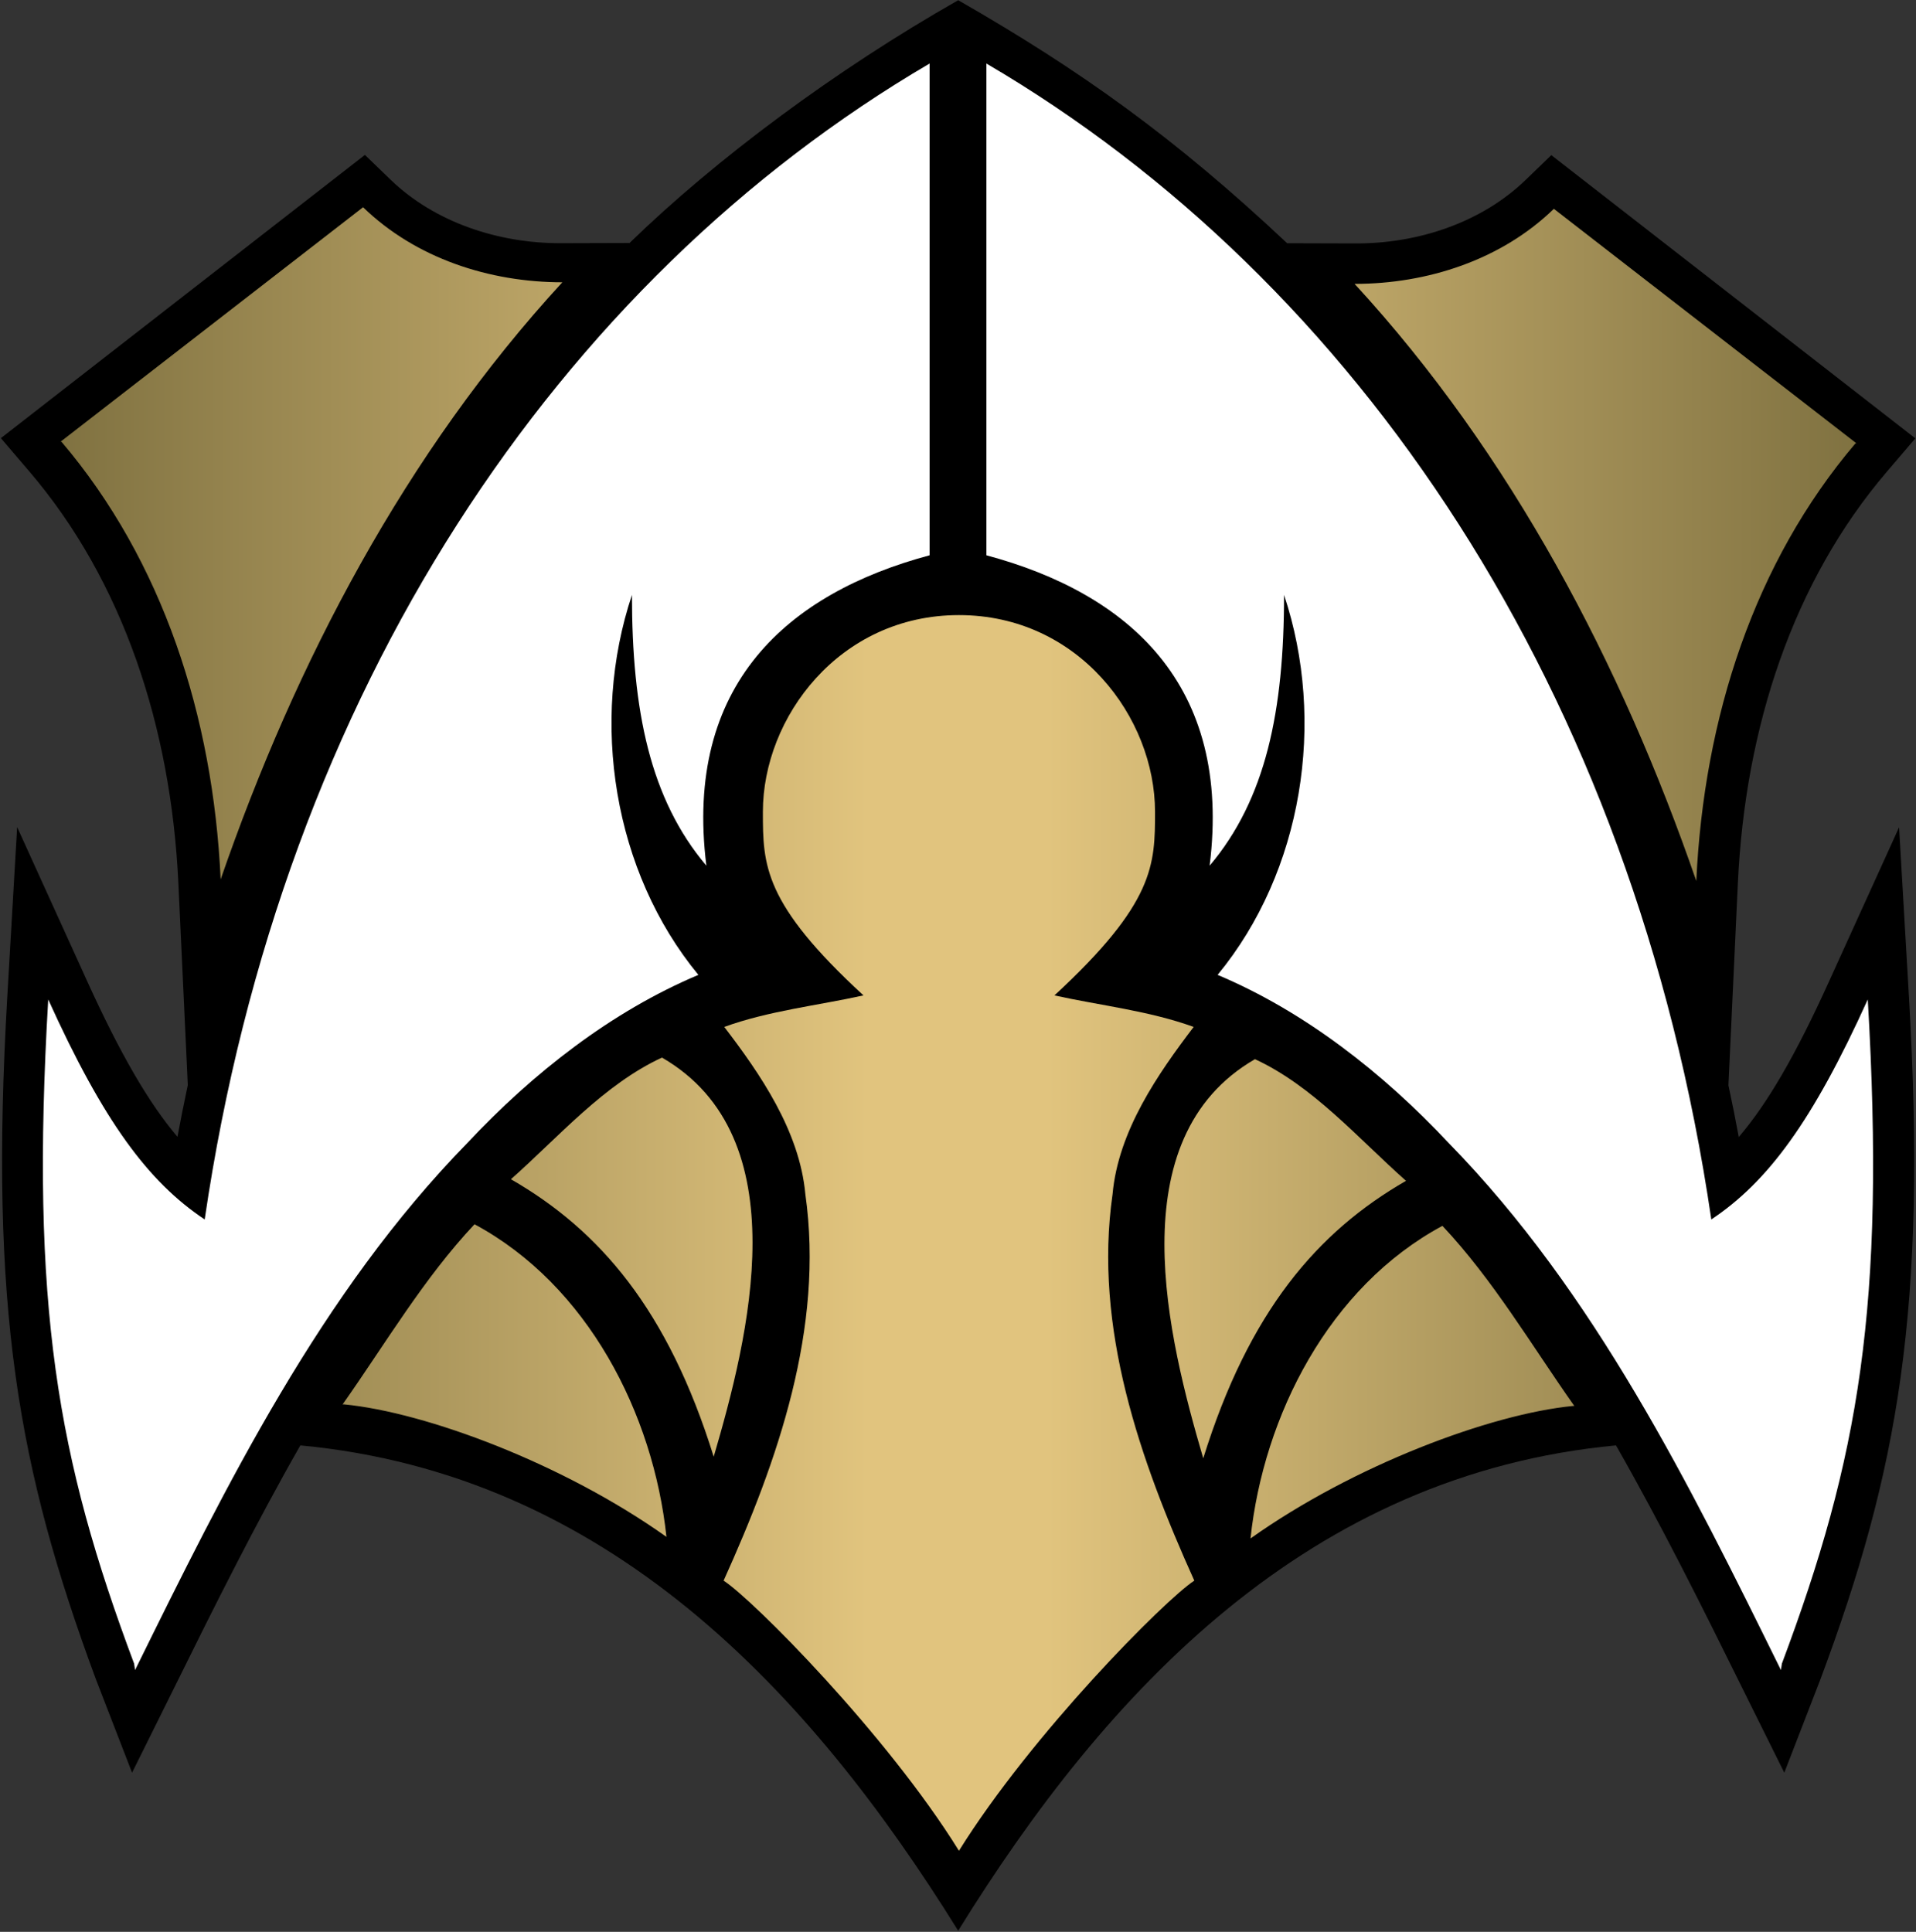
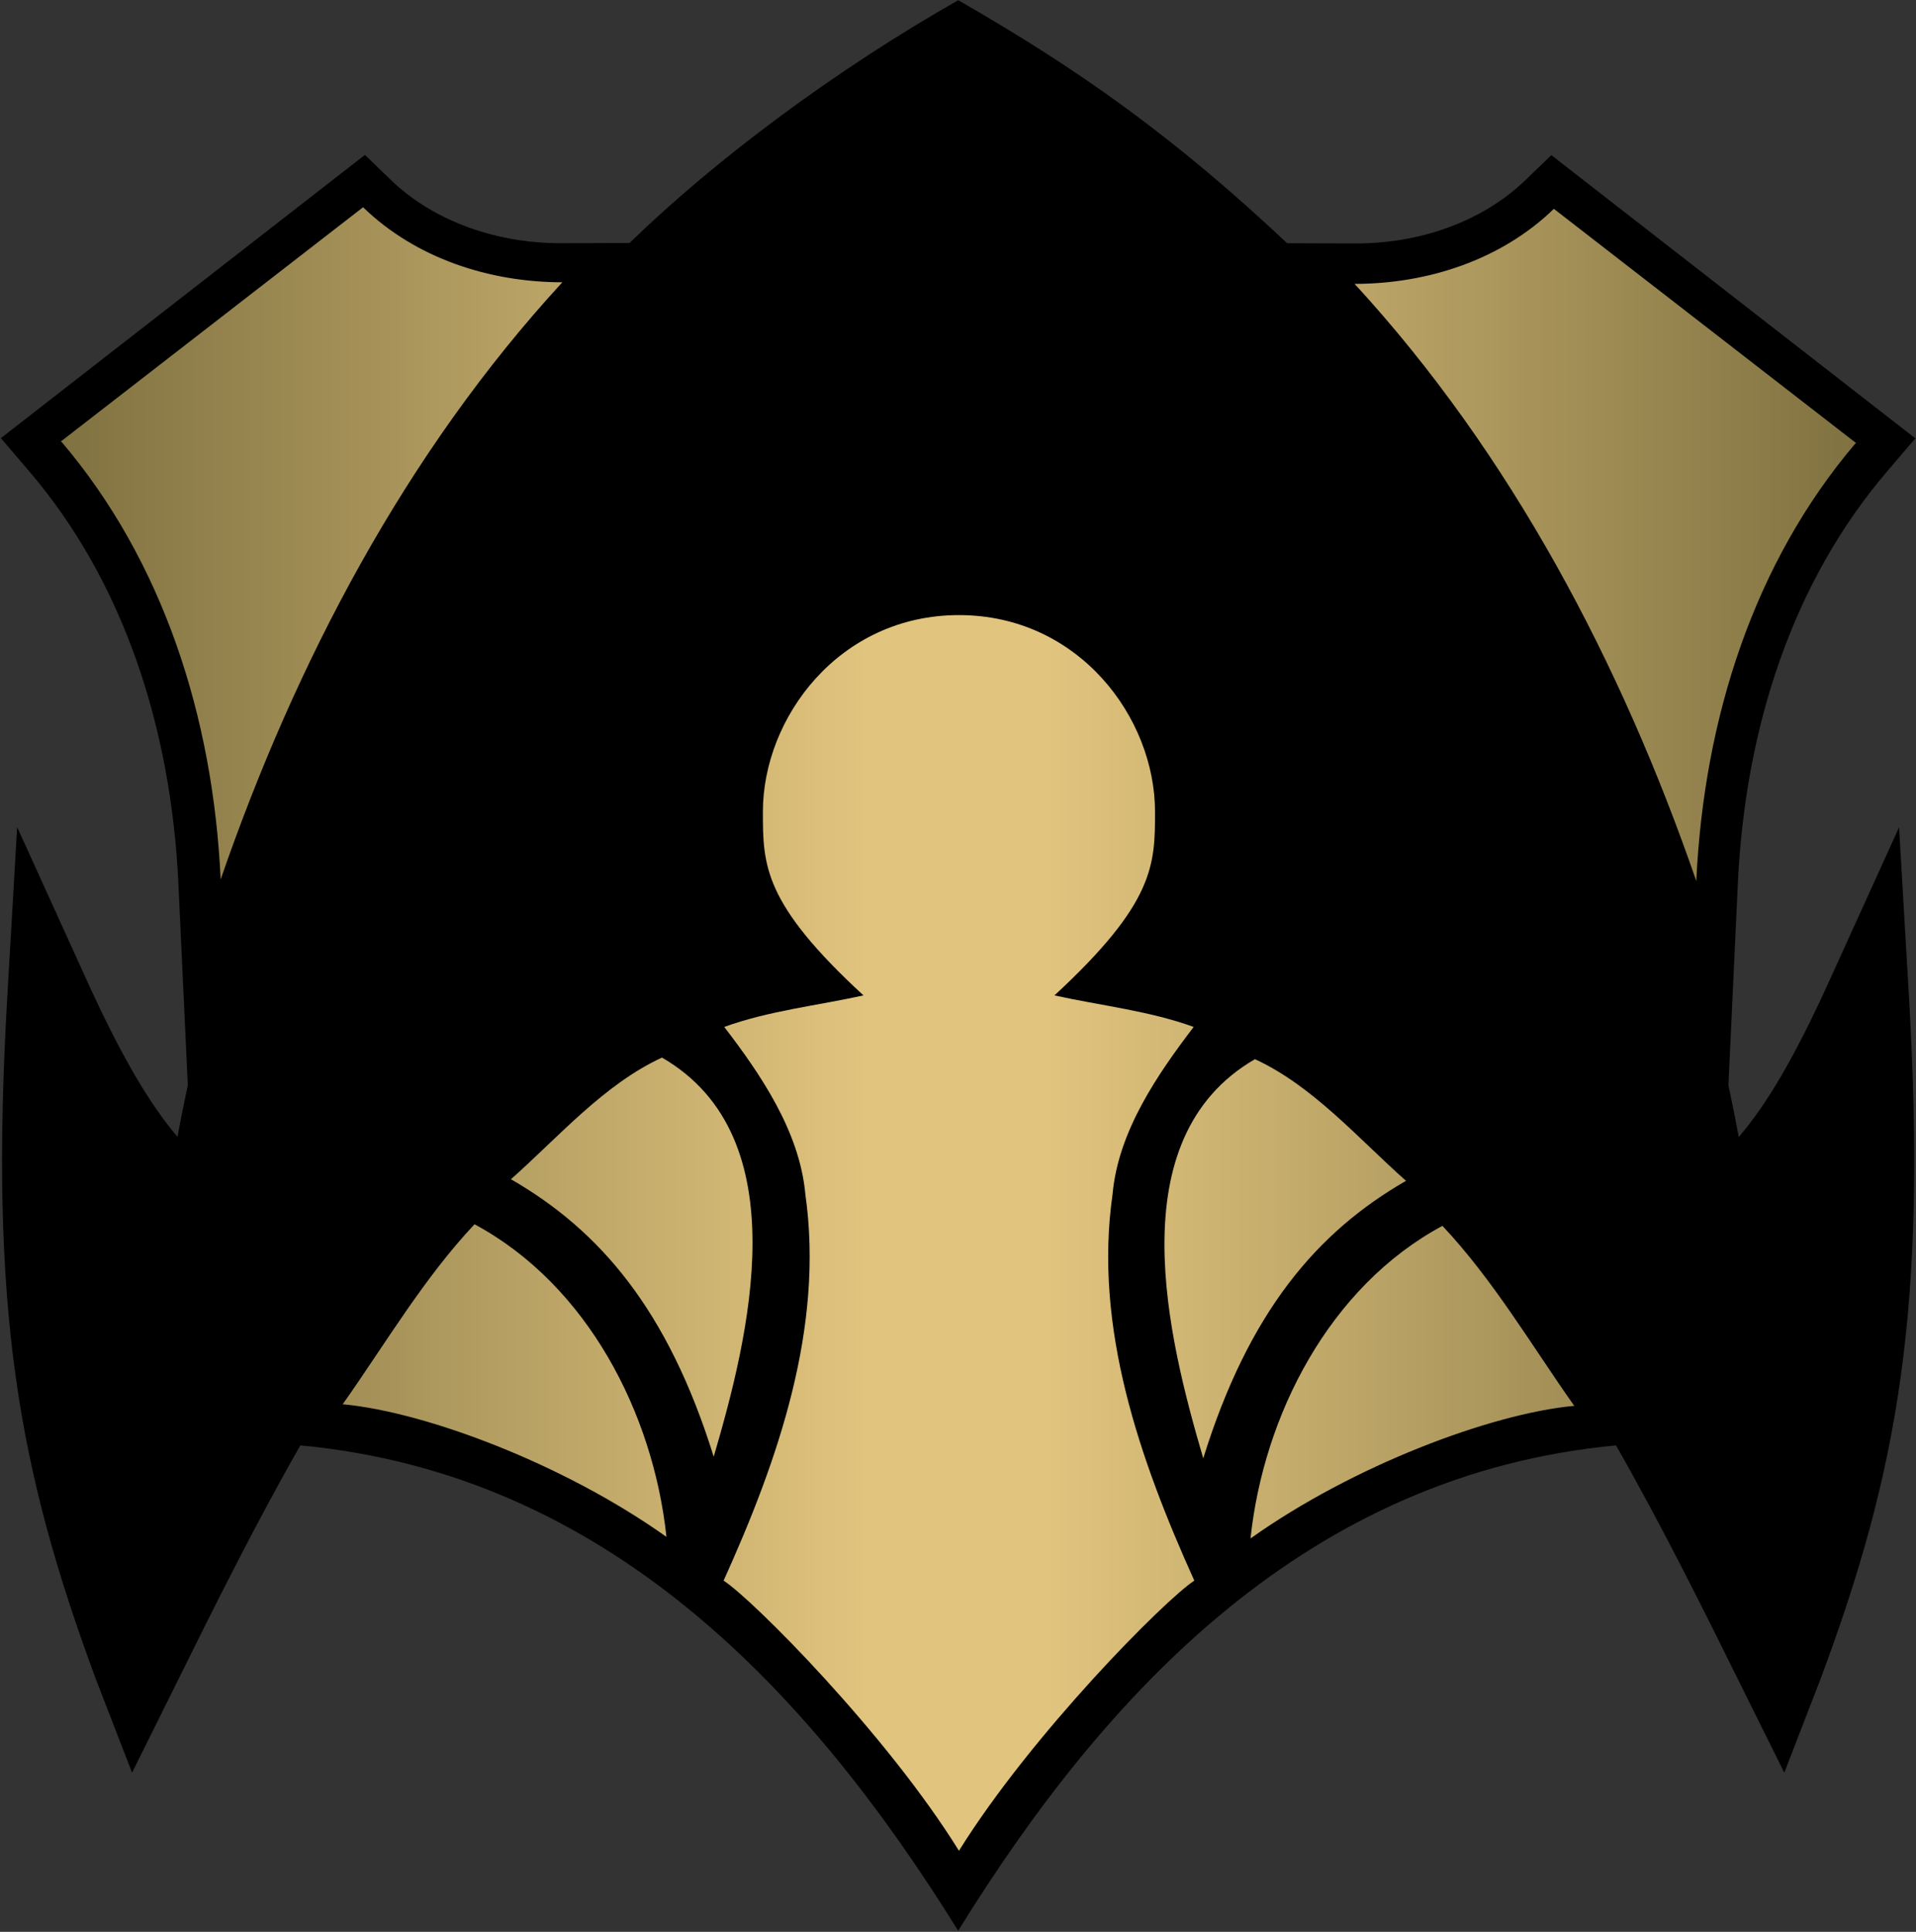
<svg xmlns="http://www.w3.org/2000/svg" width="600" height="605" version="1.1">
  <rect width="100%" height="100%" fill="#333333" stroke="none" />
  <defs>
    <linearGradient id="gradient-body" x2=".5" spreadMethod="reflect">
      <stop stop-color="#807241" offset="0" />
      <stop stop-color="#e1c47e" offset=".9" />
    </linearGradient>
  </defs>
  <path id="outline" fill="black" d="m197 76.1-21.3 0.063c-19.8 0.06-39.6-6.62-53.3-19.8l-8.13-7.85-114 88.7 8.89 10.4c29.4 34.4 44.4 80.1 46.7 129l2.95 63.2c-1.14 5.37-2.23 10.8-3.24 16.2-8.83-10.4-17.7-25.5-28.3-48.8l-21.9-48.2-3.07 52.8c-5.68 97.7 3.27 148 27.7 214l0.026 0.069 0.029 0.069 11.3 29.2 13.2-26.6c12.6-25.5 25.4-51.2 39.5-75.9 95.6 8.95 159 76.2 206 152 46.6-75.4 110-143 206-152 14.1 24.7 26.9 50.4 39.5 75.9l13.2 26.6 11.3-29.2 0.026-0.069c24.4-65.4 33.4-116 27.7-214l-3.08-52.8-21.9 48.2c-10.6 23.4-19.4 38.4-28.3 48.8-1.01-5.46-2.09-10.9-3.24-16.2l2.95-63.2c2.28-49 17.3-94.6 46.7-129l8.89-10.4-114-88.7-8.13 7.85c-13.7 13.2-33.5 19.9-53.3 19.8l-21.3-0.063c-35.2-33.1-64.8-54.2-103-76.1-38.2 21.7-76 49.8-103 76.1z" />
  <path id="shield" fill="url(#gradient-body)" d="m374 495c-17-37.7-31.6-79.2-25.6-121 1.78-19.9 14.3-37.8 25.4-52.4-14-5.07-29.1-6.67-43.6-9.87 31.4-29 31.5-40.9 31.5-57.5 0-29.5-23.9-61.6-61.4-61.6-37.5 0-61.4 32.1-61.4 61.6 0 16.7 0.113 28.6 31.5 57.5-14.5 3.2-29.6 4.8-43.6 9.87 11.1 14.5 23.6 32.5 25.4 52.4 5.94 41.9-8.61 83.4-25.6 121 9.19 5.97 51 48 73.7 84.6 22.8-36.6 64.5-78.6 73.7-84.6zm119-54.7c-13.4-19-25.4-39.5-41.3-56.4-35.5 19.1-56 59.4-60.1 97.9 32.2-22.9 75.2-39 101-41.5zm-52.7-70.5c-14.9-13.2-29.1-29.7-47.3-38.1-43.1 24.9-27.1 87.8-16.2 125 14.3-46 35.7-70.9 63.5-86.9zm141-231-94.7-73.4c-16.5 16-39.6 23.5-62.4 23.5 49.1 53.4 83.5 119 107 187 2.39-51.2 18.2-99.8 49.8-137zm-474 301c13.4-19 25.4-39.5 41.3-56.4 35.5 19.1 56 59.4 60.1 97.9-32.2-22.9-75.2-39-101-41.5zm52.7-70.5c14.9-13.2 29.1-29.7 47.3-38.1 43.1 24.9 27.1 87.8 16.2 125-14.3-46-35.7-70.9-63.5-86.9zm-141-231 94.7-73.4c16.5 16 39.6 23.5 62.4 23.5-49.1 53.4-83.5 119-107 187-2.39-51.2-18.2-99.8-49.8-137z" />
-   <path id="mask" fill="white" d="m558 521c24.1-64.3 32.5-112 26.9-208-17.3 38.2-31.3 57.1-49 68.9-24.3-166-111-294-227-362v154c44.3 11.9 77 40.3 69.9 97.2 17.6-20.8 23.3-48.5 23.3-84.8 13.2 39.6 5.89 86.6-20.8 119 27.3 11.5 51.9 30.8 72.4 52.7 45.8 46.9 75.4 107 104 165zm-516 0c-24.1-64.3-32.5-112-26.9-208 17.3 38.2 31.3 57.1 49 68.9 24.3-166 111-294 227-362v154c-44.3 11.9-77 40.3-69.9 97.2-17.6-20.8-23.3-48.5-23.3-84.8-13.2 39.6-5.89 86.6 20.8 119-27.3 11.5-51.9 30.8-72.4 52.7-45.8 46.9-75.4 107-104 165z" />
</svg>